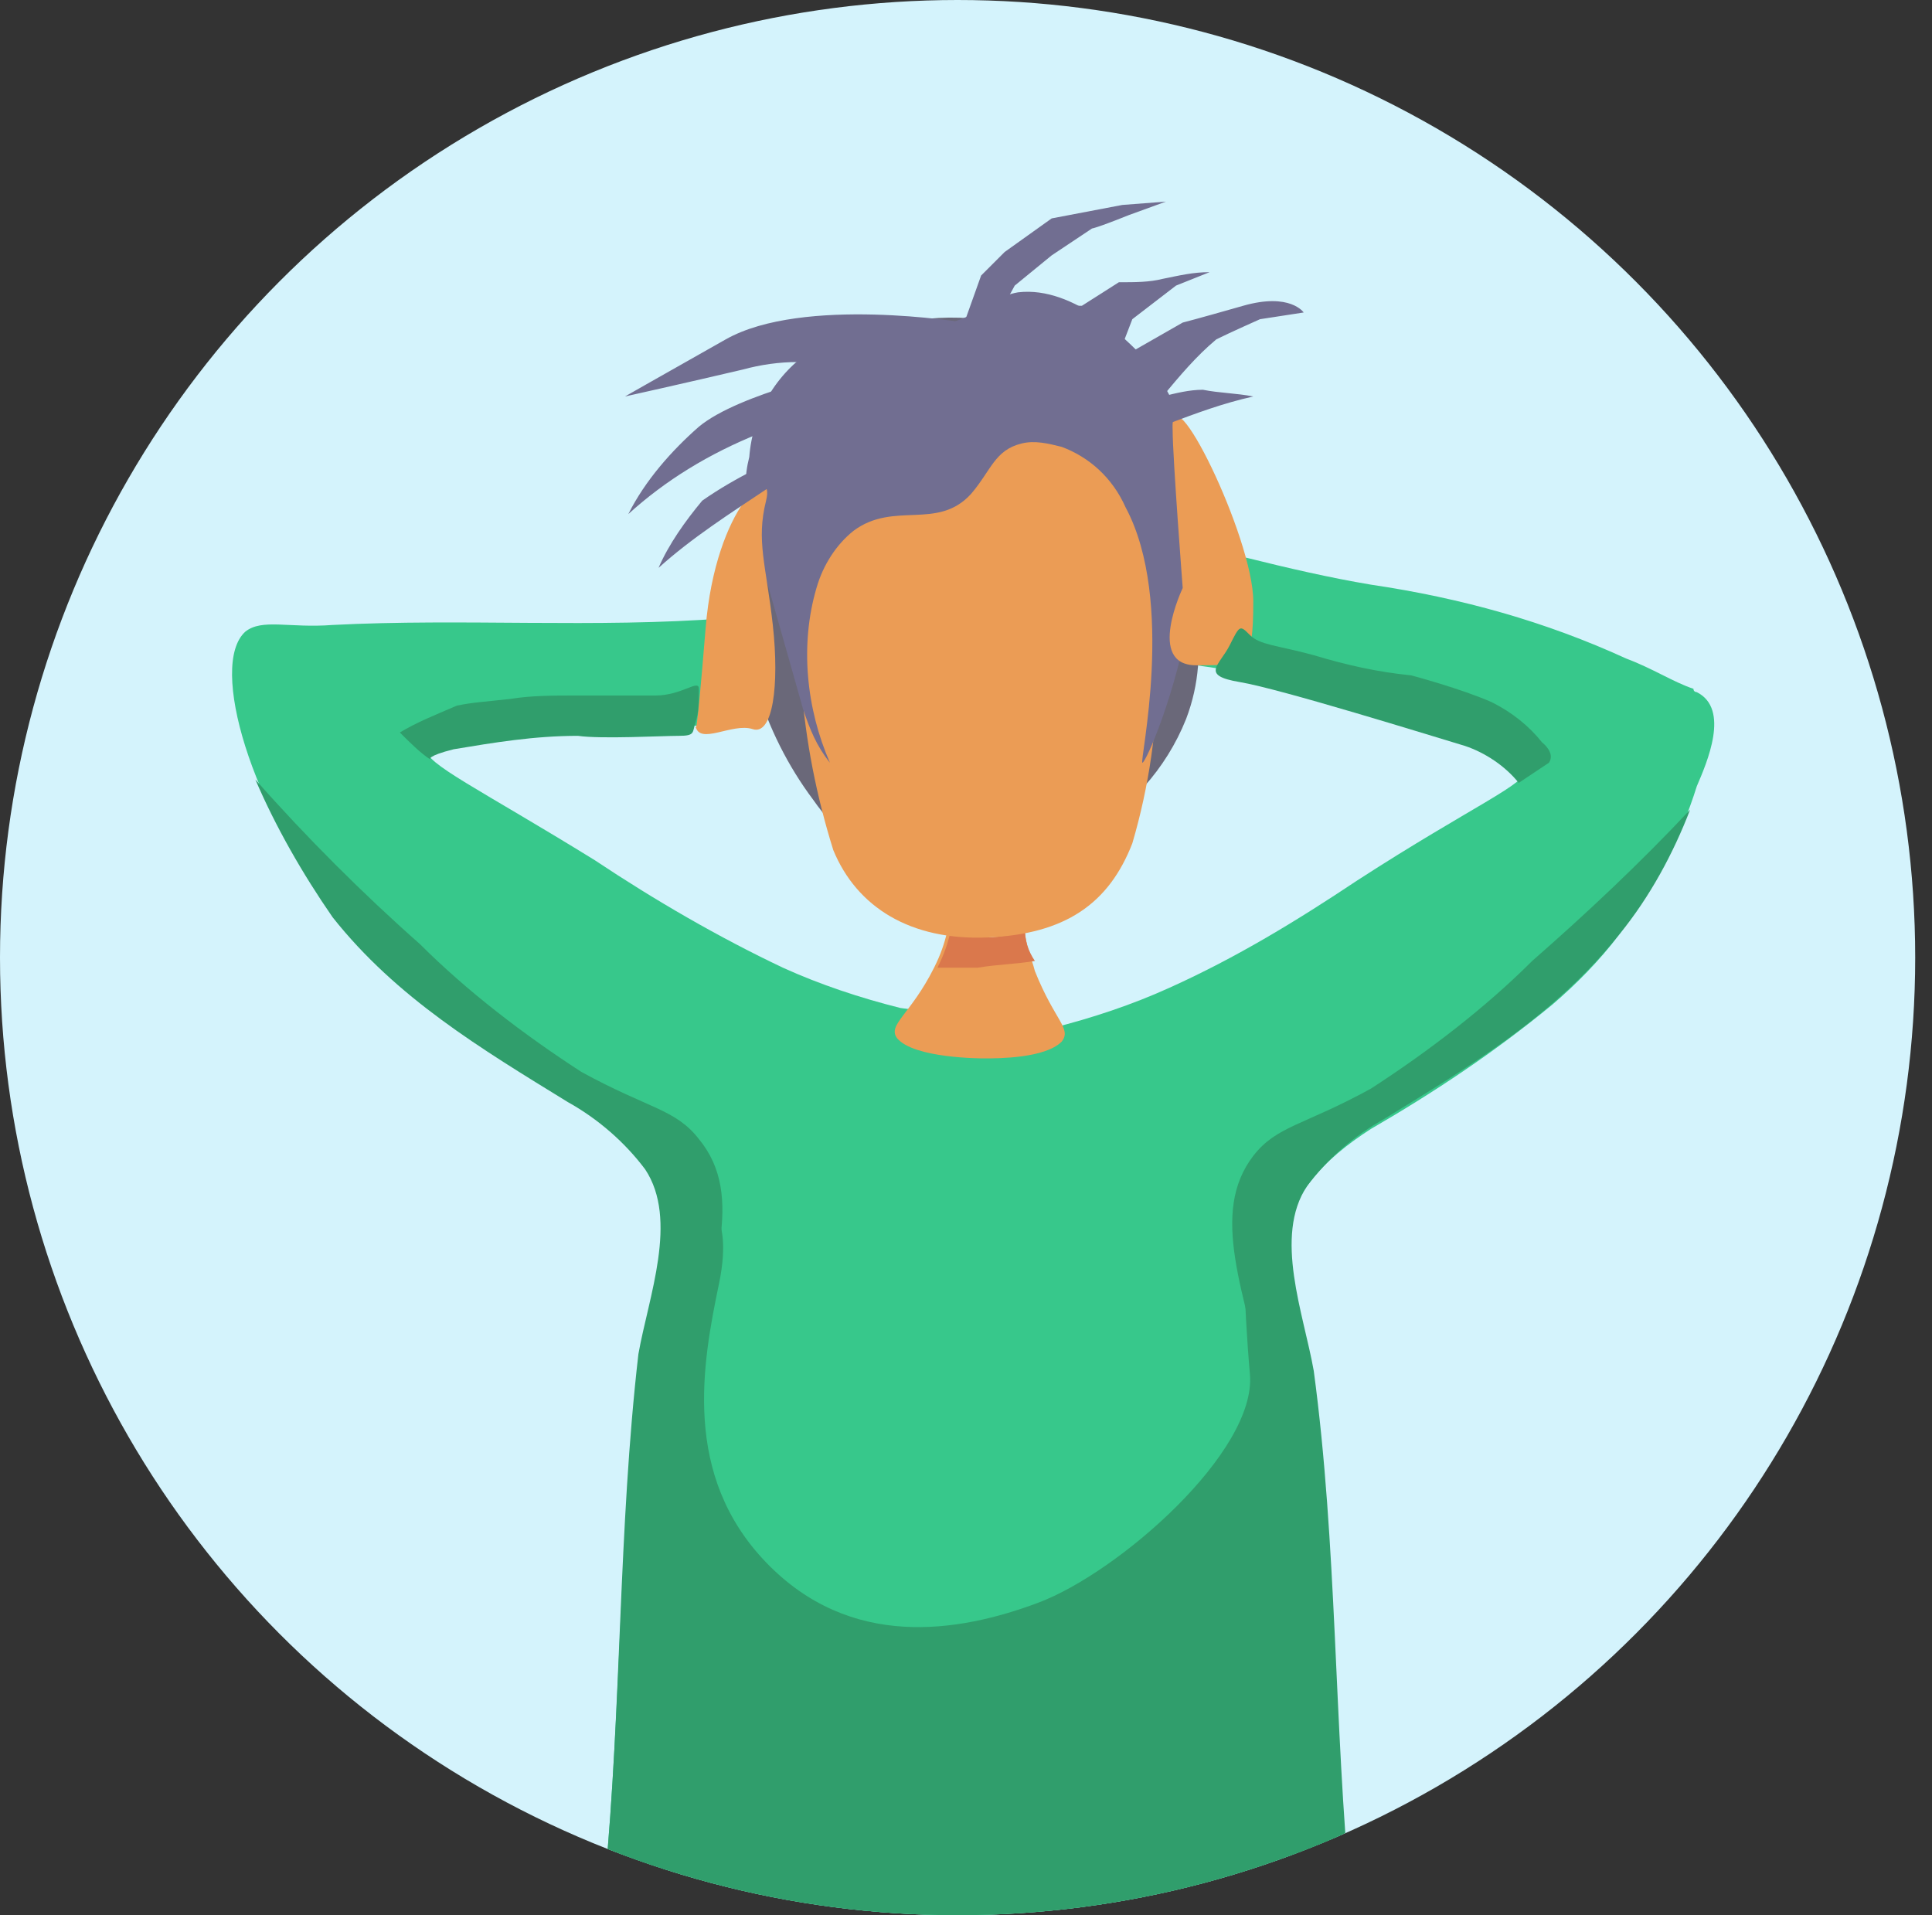
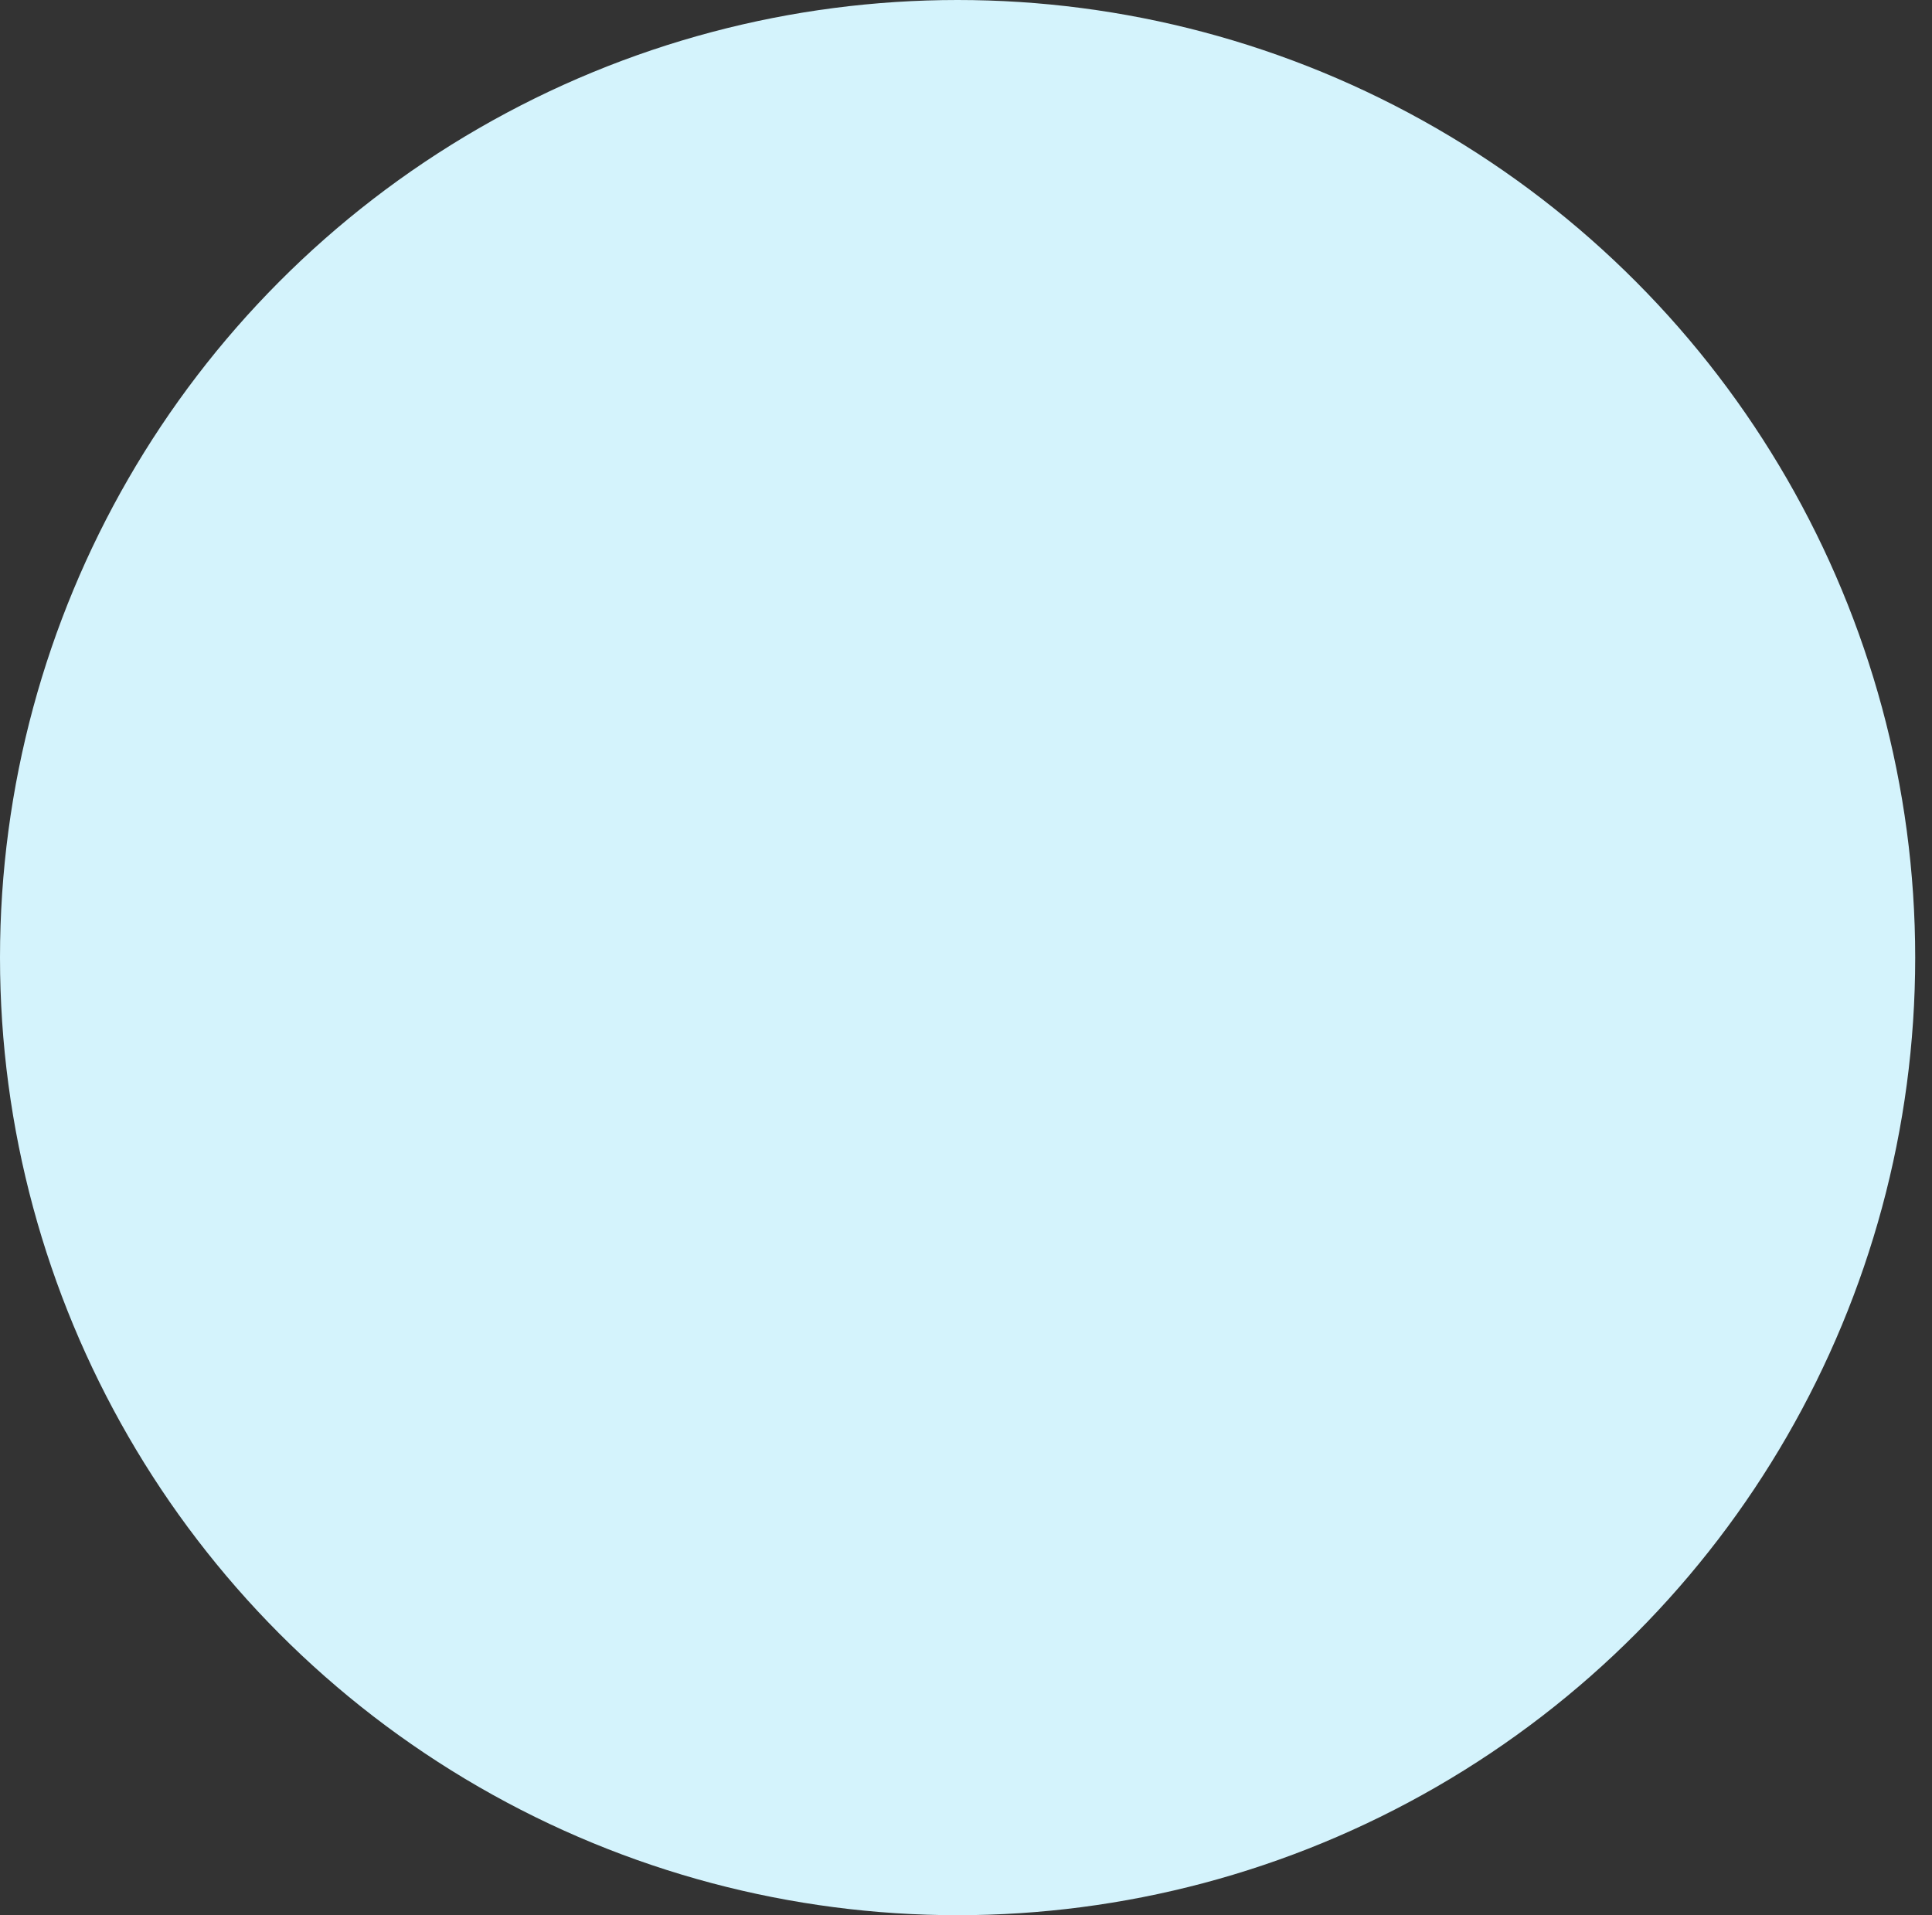
<svg xmlns="http://www.w3.org/2000/svg" xmlns:xlink="http://www.w3.org/1999/xlink" version="1.1" id="Layer_1" x="0px" y="0px" viewBox="0 0 57.5 57" style="enable-background:new 0 0 57.5 57;" xml:space="preserve">
  <rect x="0" y="0" width="57.5" height="57" fill="#333333" stroke="none" />
  <style type="text/css">
	.st0{fill:#D4F3FC;}
	.st1{clip-path:url(#Ellipse_4117_00000181083537534982369240000013876799950439039393_);}
	.st2{fill:#37C88B;}
	.st3{fill:#EB9C55;}
	.st4{fill:#DA784C;}
	.st5{fill:#6A6879;}
	.st6{fill:#716E91;}
	.st7{fill:#309E6C;}
</style>
  <circle id="Ellipse_4117" class="st0" cx="28.5" cy="28.5" r="28.5" />
  <g>
    <defs>
-       <circle id="Ellipse_4117_00000002361265589367883100000012872980149118509462_" cx="28.5" cy="28.5" r="28.5" />
-     </defs>
+       </defs>
    <clipPath id="Ellipse_4117_00000098929342314189404470000014653096702602642873_">
      <use xlink:href="#Ellipse_4117_00000002361265589367883100000012872980149118509462_" style="overflow:visible;" />
    </clipPath>
    <g id="Group_26314" style="clip-path:url(#Ellipse_4117_00000098929342314189404470000014653096702602642873_);">
      <g id="Group_26313">
        <path id="Path_55458" class="st2" d="M50.5,20.6c0,0-0.1,0-0.1-0.1c-0.6-0.2-1.2-0.6-2-0.9c-2.4-1.1-4.9-1.8-7.6-2.2     c-1.2-0.2-2.5-0.5-3.7-0.8c-0.3-0.1-2.2,3.1-1.5,3.2c2.3,0.3,4.2,0.9,6.5,1.1c0.5,0,3.1,1.3,3.3,2c0.1,0.4-1.6,1.1-5,3.3     c-1.8,1.2-3.6,2.3-5.6,3.2c-1.1,0.5-2.3,0.9-3.5,1.2L26.8,30c-1.2-0.3-2.4-0.7-3.5-1.2c-1.9-0.9-3.8-2-5.6-3.2     c-3.4-2.1-5.1-2.9-5-3.3c0.2-0.6,1.4-0.5,1.8-0.6c2.1-0.2,4.2-0.1,6.4-0.1c0.9,0,0.9-3.3,0.7-3.2c-3.9,0.3-7.8,0-11.7,0.2     c-1.3,0.1-2.1-0.2-2.6,0.2c-1.1,1,0.2,5.3,2.7,8.4c1.9,2.4,4.4,3.9,7,5.5c0.9,0.5,1.7,1.2,2.3,2c1,1.5,0.1,3.8-0.2,5.5     C18.4,45.5,18.5,50.8,18,56c-0.1,0.6-0.1,1.2-0.2,1.8c-0.2,2.3-0.2,2.4-0.2,2.7c0.7,1.8,4.3,1.2,5.8,1.1c3.4-0.2,6.9,0,10.3,0.4     c1.4,0.1,6.1,0.8,6.8-1c0.1-0.6,0.1-1.3-0.1-1.9c-0.1-1.6-0.3-3.2-0.5-4.8c-0.3-2.9-0.6-5.9-1-8.8c-0.5-2.7-0.7-5.5-0.7-8.2     c0.1-1.7,1.2-2.8,2.6-3.7c1.9-1.1,3.7-2.3,5.4-3.7c0.7-0.6,1.4-1.3,2-2.1c1-1.3,1.8-2.8,2.3-4.4C50.8,22.7,51.5,21.1,50.5,20.6z" />
        <g id="Group_26312">
-           <path id="Path_55459" class="st3" d="M30.5,27.6c-0.3,0.2-0.7,0.3-1.2,0.3c-0.4,0-0.8-0.1-1.1-0.2c-0.1,0.4-0.2,0.7-0.4,1.1      c-0.7,1.4-1.4,1.7-1.1,2.1c0.5,0.6,2.5,0.6,2.6,0.6c0.4,0,1.8,0,2.3-0.5c0.3-0.4-0.2-0.6-0.8-2.1C30.7,28.5,30.5,28.1,30.5,27.6      z" />
-         </g>
-         <path id="Path_55460" class="st4" d="M30.5,27.6c-0.3,0.2-0.7,0.3-1.1,0.3c-0.4,0-0.8-0.1-1.1-0.2c-0.1,0.4-0.2,0.7-0.4,1.1l0,0     c0.4,0,0.8,0,1.2,0c0.6-0.1,1.1-0.1,1.7-0.2C30.6,28.3,30.5,28,30.5,27.6z" />
+           </g>
        <path id="Path_55461" class="st5" d="M23.5,11.4c-1.3,1.5-1.3,3.2-1.4,5.3c-0.2,2.5,0.6,5.1,2.1,7.1c0.7,1,1.6,1.8,2.8,2.2     c2.3,0.7,4.5-0.6,5.2-1.1c1.4-0.8,2.5-2,3.1-3.5c0.8-2.1,0.2-4.1-0.7-6.6c-0.7-2.1-1-3.1-2-3.9C29.9,8.8,25.9,9,23.5,11.4z" />
-         <path id="Path_55462" class="st3" d="M28.1,9.8c-2.6,0.4-3.6,3.5-4,5.6c-0.6,3.3-0.3,6.7,0.7,9.9c0.7,1.7,2.3,2.7,4.6,2.6     s3.6-1,4.3-2.8c1-3.4,1-7,0-10.3C32.9,13,30.8,9.5,28.1,9.8z" />
-         <path id="Path_55463" class="st6" d="M31.6,13.3c-0.4-0.1-0.8-0.2-1.2-0.1c-0.8,0.2-0.9,0.8-1.5,1.5c-1,1.1-2.3,0.2-3.5,1.1     c-0.5,0.4-0.9,1-1.1,1.7c-0.5,1.7-0.3,3.6,0.4,5.2c-0.4-0.5-0.6-1-0.8-1.6c-1.6-5.7-1.9-6.3-1.6-7.5c0.1-1.3,0.8-2.5,1.9-3.2     c1.2-0.7,2.3-0.1,4.4-0.9c1-0.4,1.1-0.7,1.7-0.8c1.7-0.2,3.3,1.5,3.7,1.9c3.6,4,0.2,12.1,0,12.1c-0.1,0,1-4.8-0.5-7.6     C33.1,14.2,32.4,13.6,31.6,13.3z" />
+         <path id="Path_55462" class="st3" d="M28.1,9.8c-2.6,0.4-3.6,3.5-4,5.6c-0.6,3.3-0.3,6.7,0.7,9.9c0.7,1.7,2.3,2.7,4.6,2.6     s3.6-1,4.3-2.8c1-3.4,1-7,0-10.3z" />
        <path id="Path_55464" class="st7" d="M20.8,33.9c-0.7-0.9-1.5-0.9-3.5-2c-1.7-1.1-3.4-2.4-4.8-3.8c-1.7-1.5-3.4-3.2-4.9-4.9     C8.2,24.6,9,26,9.9,27.3c1.9,2.4,4.4,3.9,7,5.5c0.9,0.5,1.7,1.2,2.3,2c1,1.5,0.1,3.8-0.2,5.5C18.4,45.5,18.5,50.8,18,56     c-0.1,0.6-0.1,1.2-0.2,1.8c-0.2,2.3-0.2,2.4-0.2,2.7c0.3,0.9,1.5,1.2,2.6,1.3c0.2-1.4,0.1-2.9-0.2-4.3     c-0.7-5.4-0.5-10.9,0.4-16.2C21.2,37.9,22.2,35.6,20.8,33.9z" />
        <path id="Path_55465" class="st7" d="M37.3,34.4c0.7-0.9,1.5-0.9,3.5-2c1.7-1.1,3.4-2.4,4.8-3.8c1.6-1.4,3.2-2.9,4.7-4.5     c-0.5,1.3-1.2,2.6-2.1,3.7c-1.9,2.4-4.4,3.9-7,5.5c-0.9,0.5-1.7,1.2-2.3,2c-1,1.5-0.1,3.8,0.2,5.5c0.7,5.2,0.6,10.5,1.1,15.7     c0.1,0.6,0.1,1.2,0.2,1.8c0.2,2.3,0.2,2.4,0.2,2.7c-0.3,0.9-1.5,1.2-2.6,1.3c-0.2-1.4-0.1-2.9,0.2-4.3c0.7-5.4,0.5-10.9-0.4-16.2     C37,38.4,36,36.1,37.3,34.4z" />
        <path id="Path_55466" class="st3" d="M20.7,21.6c0.1,0.6,1.1-0.1,1.7,0.1s0.8-1.3,0.6-3.1s-0.5-2.5-0.2-3.7S21.3,15,21,18.7     S20.7,21.6,20.7,21.6z" />
        <path id="Path_55467" class="st3" d="M34.9,12.8c0,0.8,0.3,4.7,0.3,4.7s-1.1,2.3,0.4,2.3s1.7,0,1.7-1.9S34.8,10.9,34.9,12.8z" />
        <path id="Path_55468" class="st6" d="M28.7,9.6c0,0-4.8-0.8-7.1,0.5s-3,1.7-3,1.7s1.8-0.4,3.5-0.8c1.1-0.3,2.2-0.3,3.2,0     c0,0-3.3,0.7-4.5,1.7c-0.8,0.7-1.6,1.6-2.1,2.6c1.1-1,2.4-1.8,3.9-2.4c1.8-0.5,1.5,0.3,1.5,0.3c-1.1,0.5-2.2,1-3.2,1.7     c-0.5,0.6-1,1.3-1.3,2c1-0.9,2.1-1.6,3.3-2.4c0.4-0.2,0.9-0.4,1.4-0.4l7.1-3l2.8,3.1c0,0,0.2-1.3,0.6-1.6     c0.8-0.3,1.6-0.6,2.5-0.8c-0.5-0.1-1-0.1-1.5-0.2c-0.4,0-0.8,0.1-1.2,0.2c0.5-0.6,1-1.2,1.6-1.7c0.4-0.2,1.3-0.6,1.3-0.6l1.3-0.2     c0,0-0.4-0.6-1.8-0.2s-1.8,0.5-1.8,0.5l-1.4,0.8l-0.6,0.4l0.5-1.3l1.3-1l1-0.4c-0.5,0-0.9,0.1-1.4,0.2c-0.4,0.1-0.8,0.1-1.3,0.1     l-1.1,0.7h-0.6L31.2,9l-0.6-0.1c0,0-0.5-0.1-0.7,0.2s0.3-0.6,0.3-0.6l1.1-0.9l1.2-0.8c0,0,0.1,0,1.1-0.4l1.1-0.4l-1.3,0.1     l-2.1,0.4l-1.4,1l-0.7,0.7L28.7,9.6z" />
        <path id="Path_55469" class="st7" d="M20.7,35.6c0,0,1.2,0.2,0.7,2.6s-1.1,5.7,1.4,8.3s5.7,2.1,8.1,1.2s6.5-4.5,6.3-6.8     s-0.2-4.2-0.2-4.2l0.6-1.5l0.7,6.7l1.2,7.5l0.2,9.1l-20.9,1.5c-0.3-0.6-0.5-1.2-0.7-1.9c0.1-0.3,1.9-20.9,1.9-20.9L20.7,35.6z" />
      </g>
-       <path id="Path_55470" class="st7" d="M45.9,22.1c-0.4-0.5-0.9-0.9-1.5-1.2c-0.9-0.4-2.4-0.8-2.4-0.8c-1-0.1-1.9-0.3-2.9-0.6    c-1.1-0.3-1.6-0.3-1.9-0.6s-0.3-0.3-0.6,0.3s-0.9,0.9,0.3,1.1s5.7,1.6,6.7,1.9c0.6,0.2,1.2,0.6,1.6,1.1c0.3-0.2,0.6-0.4,0.9-0.6    C46.3,22.4,45.9,22.1,45.9,22.1z" />
      <path id="Path_55471" class="st7" d="M11.9,21.8c0.3,0.3,0.6,0.6,0.9,0.8c0,0-0.1-0.1,0.7-0.3c1.2-0.2,2.4-0.4,3.7-0.4    c0.7,0.1,2.5,0,3,0s0.4-0.1,0.5-0.4c0.1-0.3,0.1-0.6,0.1-1c0-0.3-0.5,0.2-1.3,0.2s-1.3,0-2.4,0c-0.6,0-1.3,0-1.9,0.1    c-0.9,0.1-1.1,0.1-1.6,0.2C12.9,21.3,12.4,21.5,11.9,21.8z" />
    </g>
  </g>
</svg>